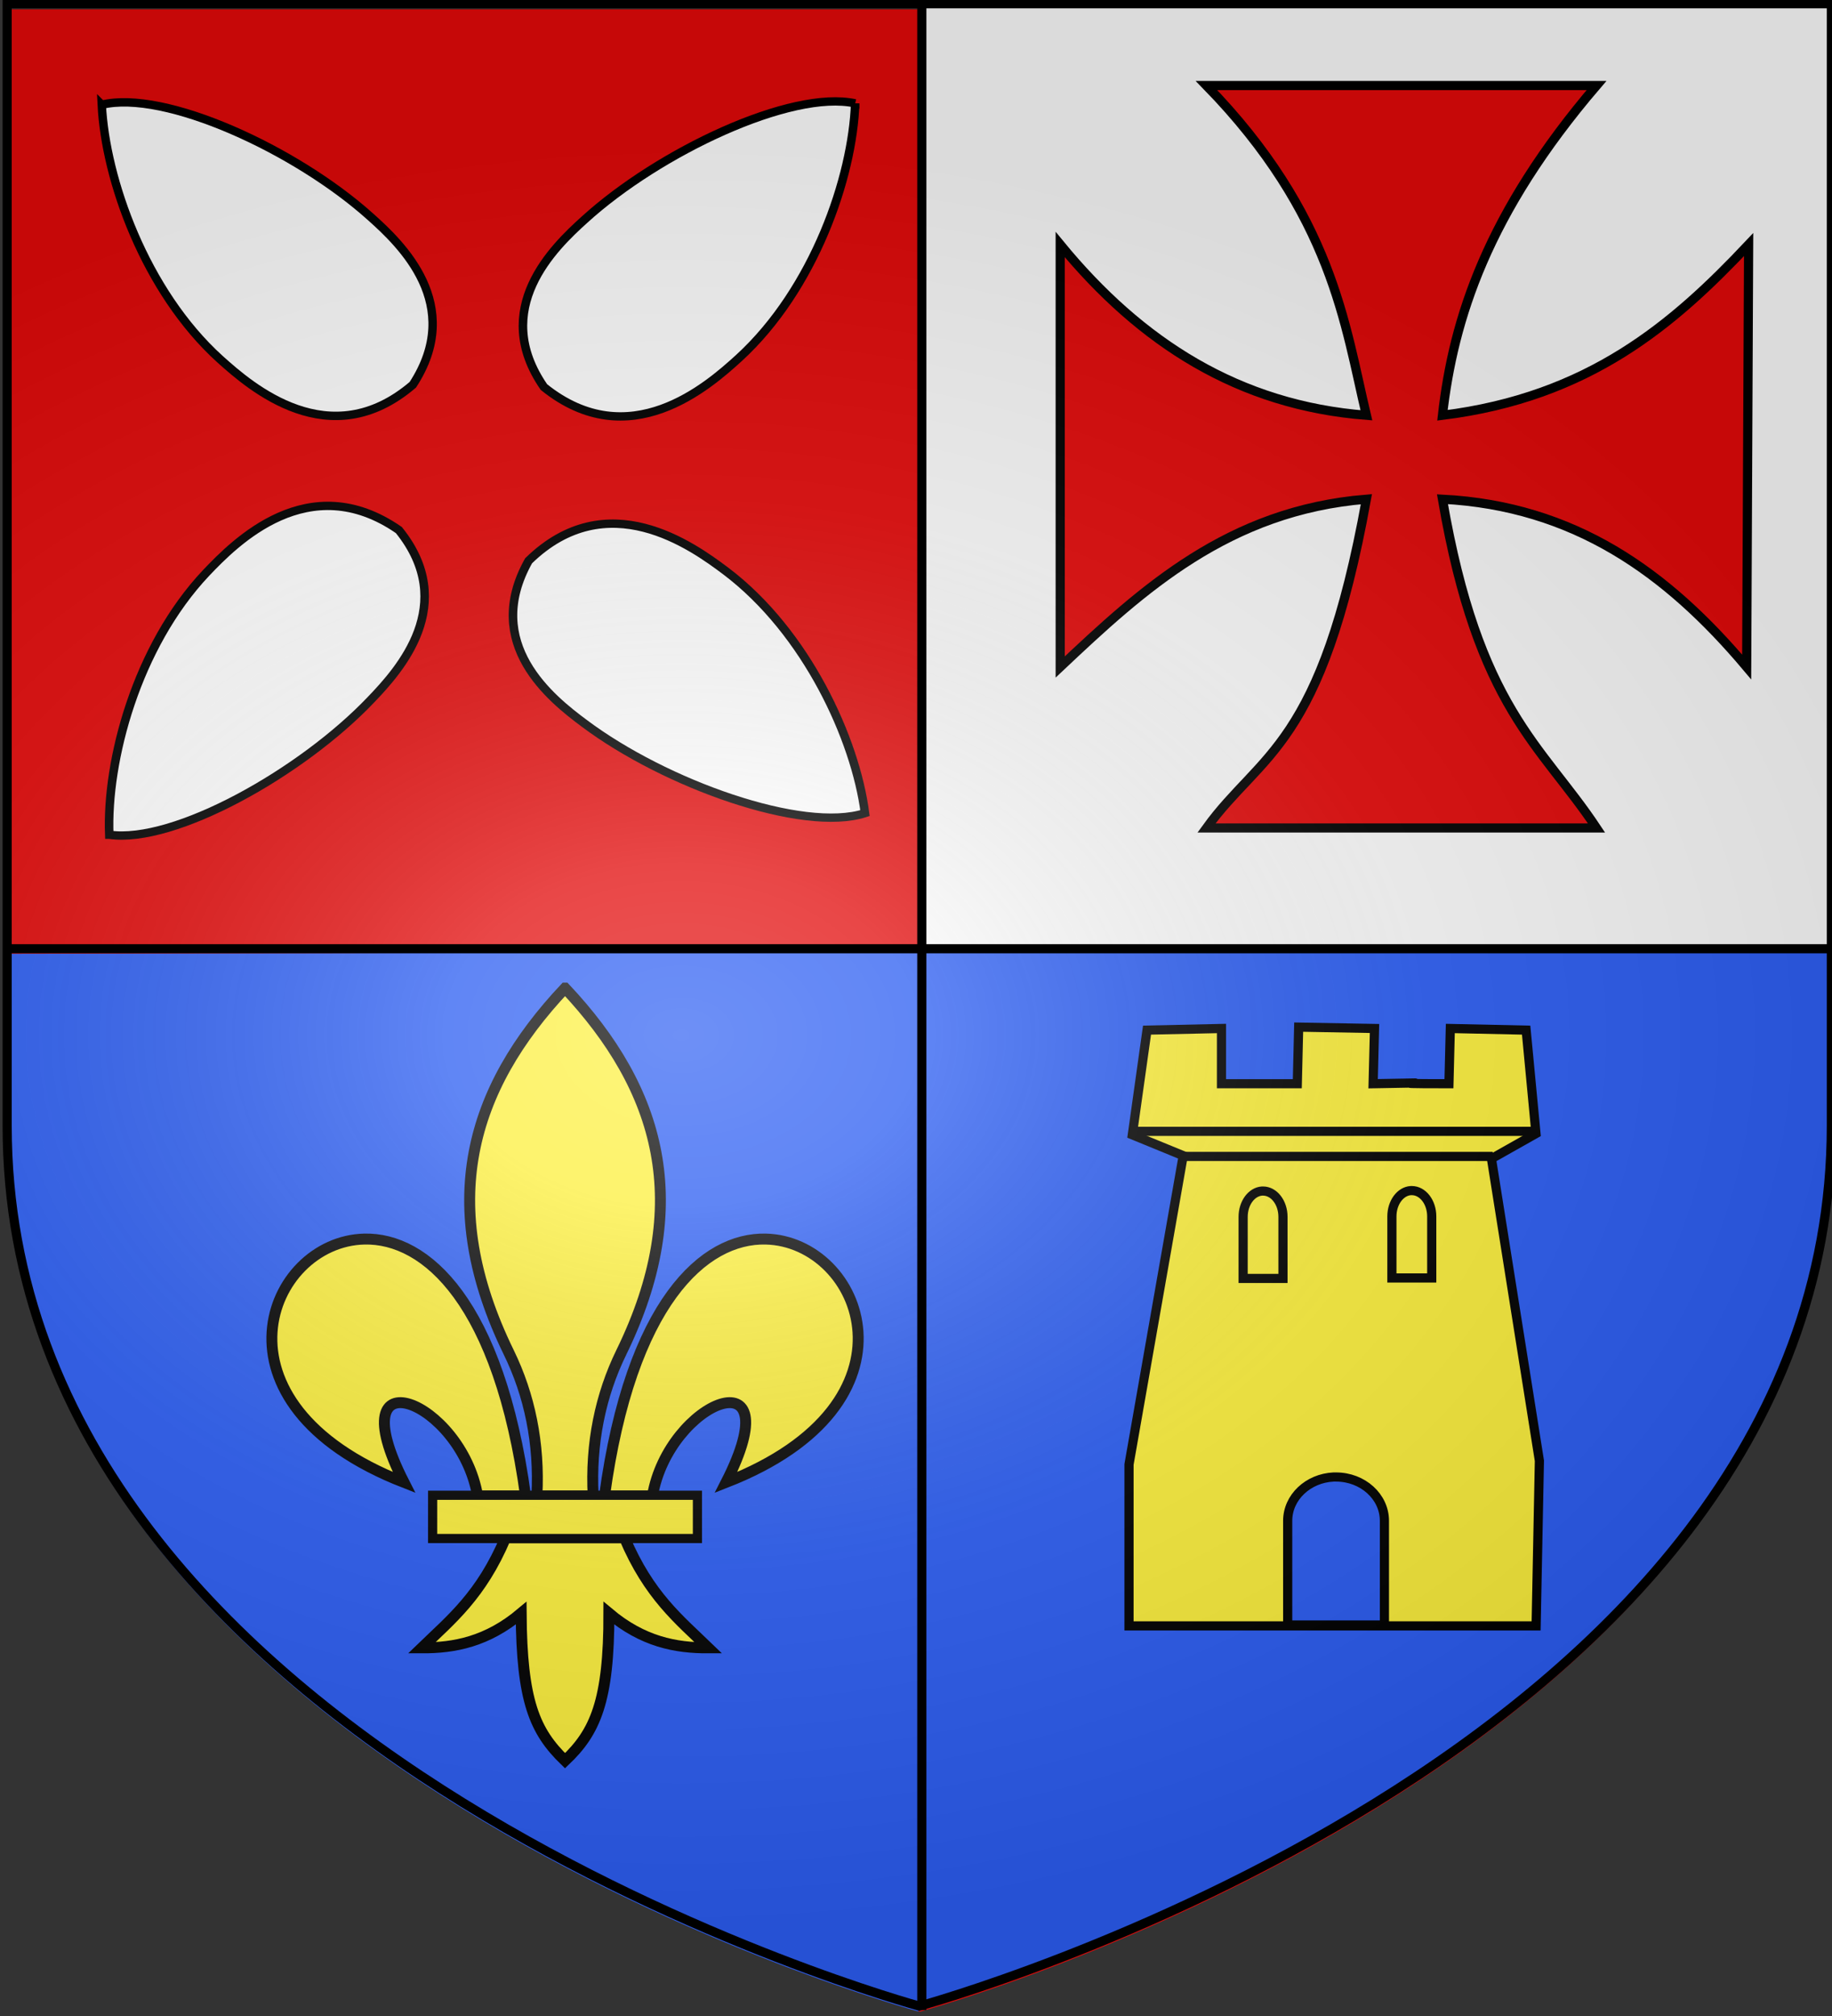
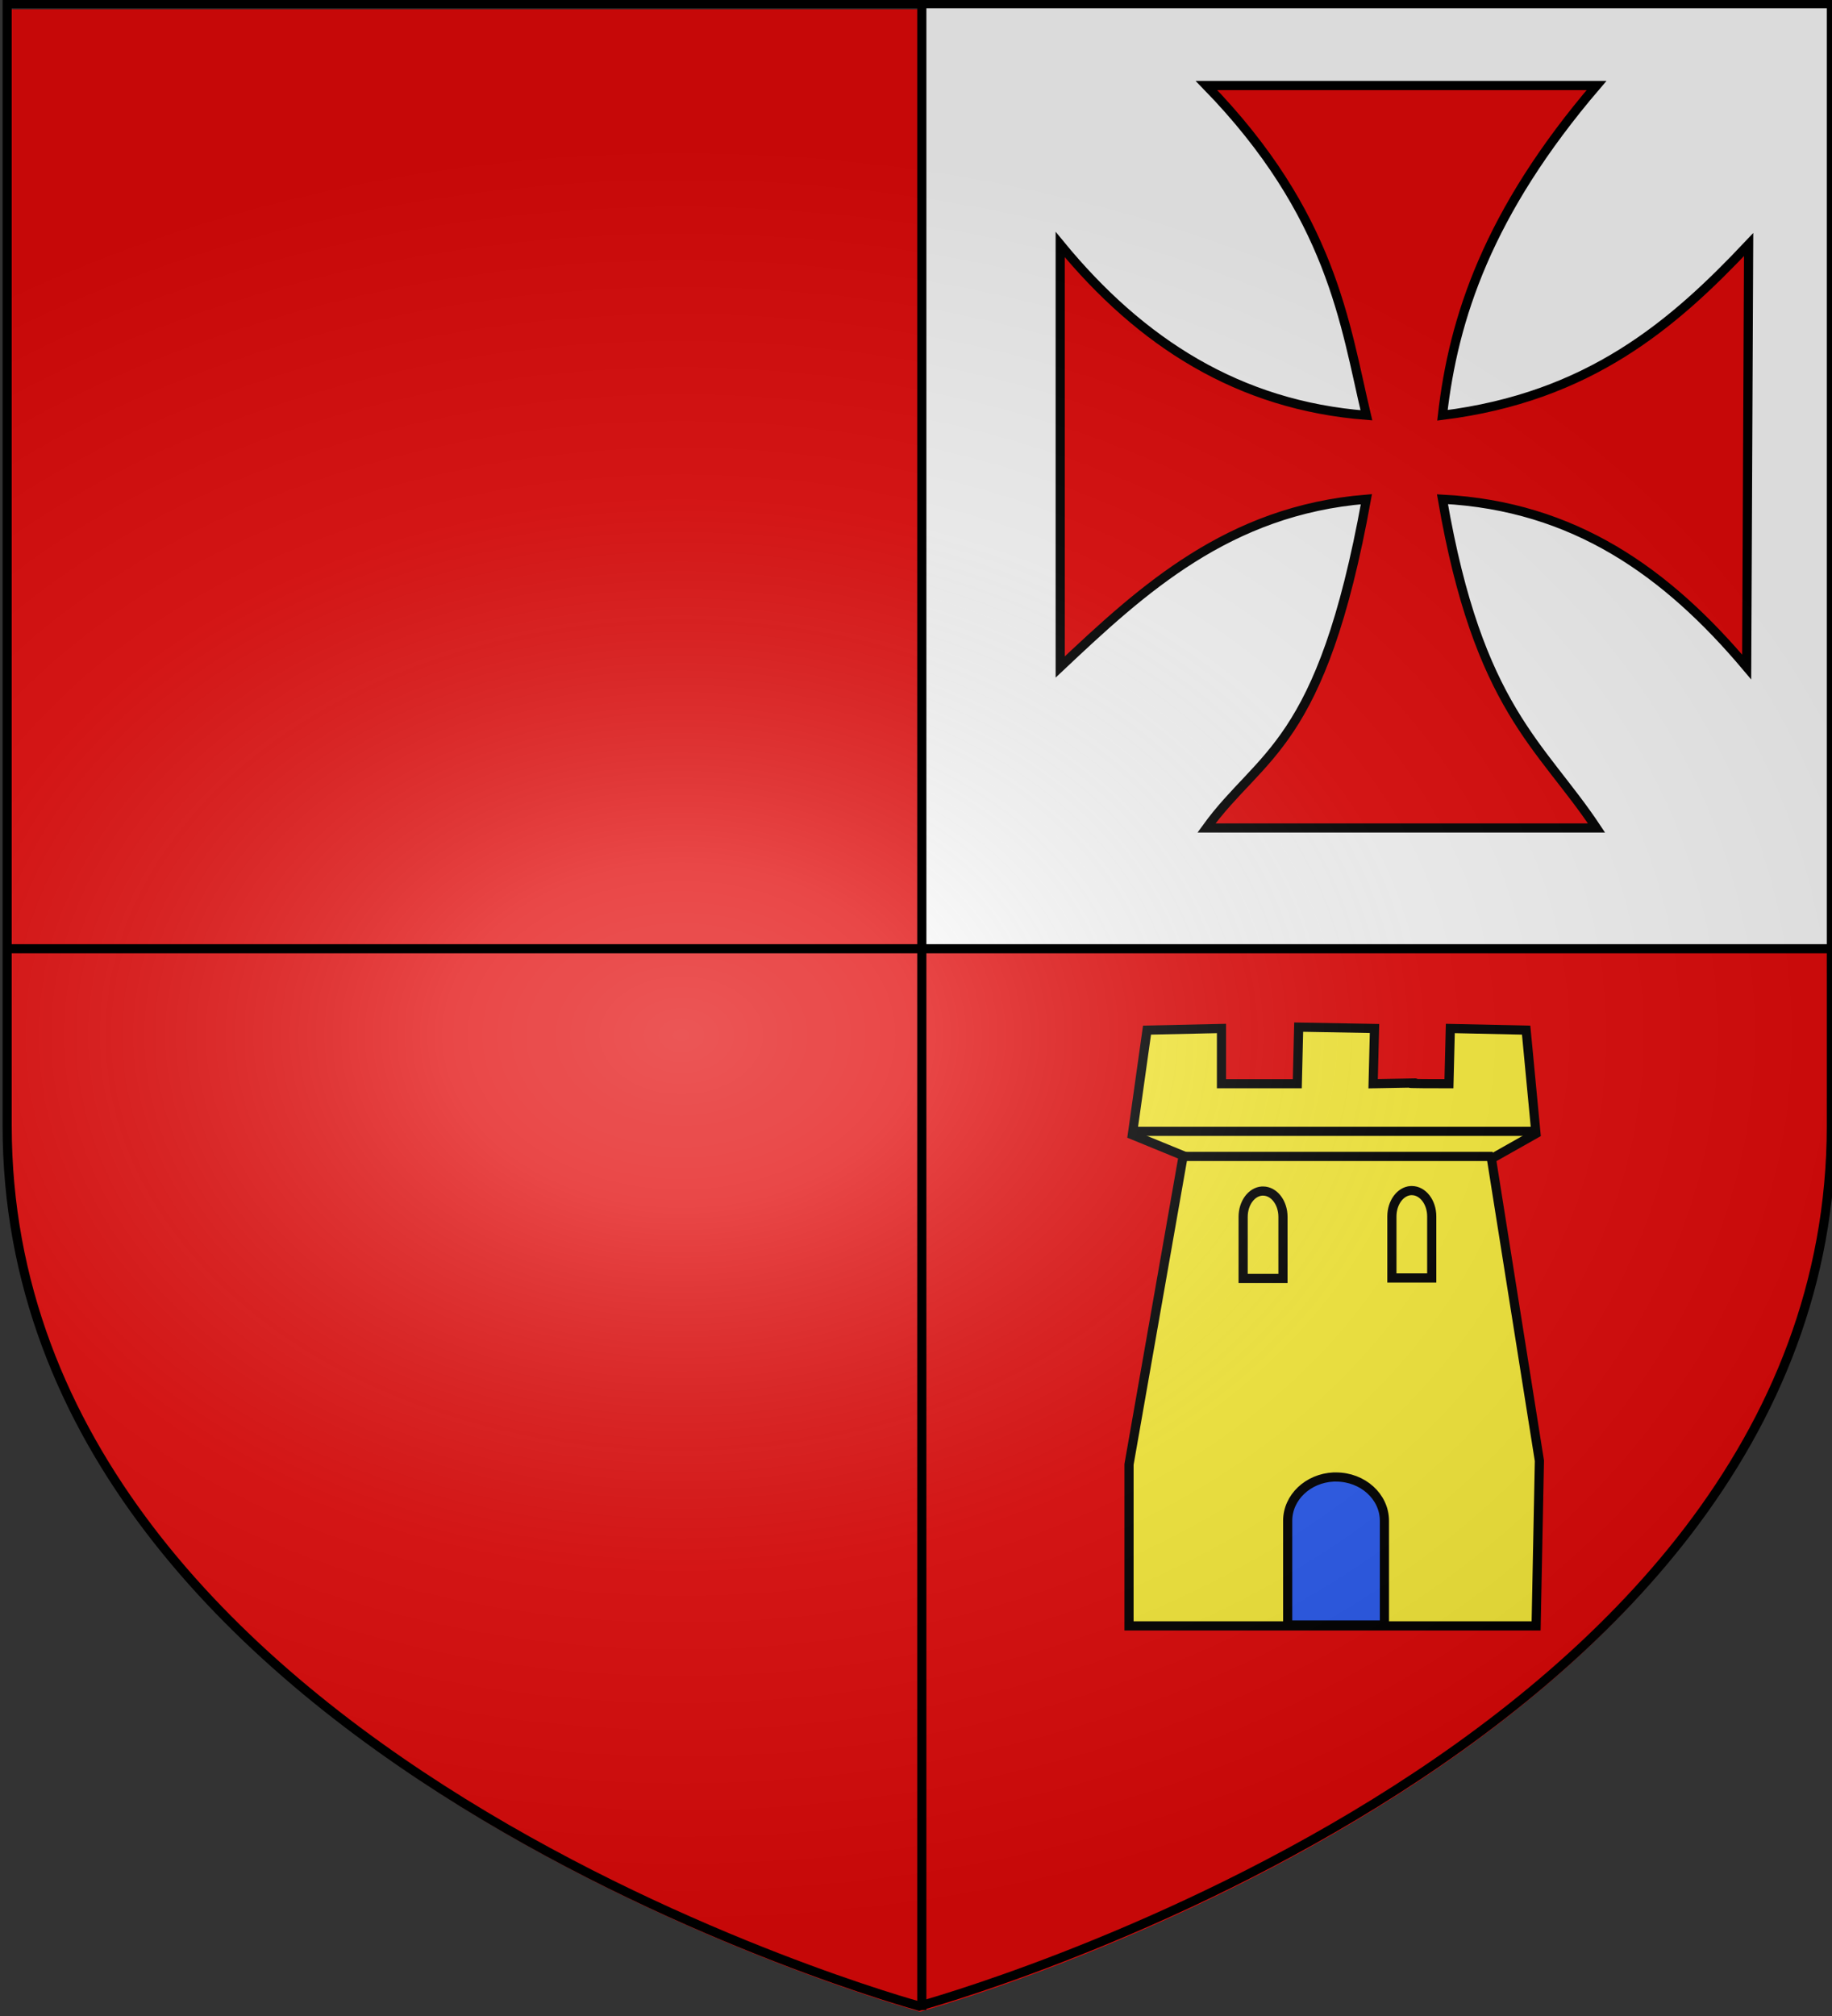
<svg xmlns="http://www.w3.org/2000/svg" xmlns:xlink="http://www.w3.org/1999/xlink" width="600" height="660" viewBox="-300 -300 600 660">
  <rect x="-300" y="-300" width="600" height="660" fill="#333333" stroke="none" />
  <defs>
    <g id="b">
-       <path id="a" d="M0 0v1h.5z" transform="rotate(18 3.157 -.5)" />
      <use xlink:href="#a" width="810" height="540" transform="scale(-1 1)" />
    </g>
    <g id="d">
      <use xlink:href="#b" width="810" height="540" transform="rotate(72)" />
      <use xlink:href="#b" width="810" height="540" transform="rotate(144)" />
    </g>
    <g id="f">
      <path id="e" d="M0 0v1h.5z" transform="rotate(18 3.157 -.5)" />
      <use xlink:href="#e" width="810" height="540" transform="scale(-1 1)" />
    </g>
    <g id="g">
      <use xlink:href="#f" width="810" height="540" transform="rotate(72)" />
      <use xlink:href="#f" width="810" height="540" transform="rotate(144)" />
    </g>
    <g id="i">
      <path id="h" d="M0 0v1h.5z" transform="rotate(18 3.157 -.5)" />
      <use xlink:href="#h" width="810" height="540" transform="scale(-1 1)" />
    </g>
    <g id="j">
      <use xlink:href="#i" width="810" height="540" transform="rotate(72)" />
      <use xlink:href="#i" width="810" height="540" transform="rotate(144)" />
    </g>
    <g id="l">
      <path id="k" d="M0 0v1h.5z" transform="rotate(18 3.157 -.5)" />
      <use xlink:href="#k" width="810" height="540" transform="scale(-1 1)" />
    </g>
    <g id="m">
      <use xlink:href="#l" width="810" height="540" transform="rotate(72)" />
      <use xlink:href="#l" width="810" height="540" transform="rotate(144)" />
    </g>
    <g id="o">
      <path id="n" d="M0 0v1h.5z" transform="rotate(18 3.157 -.5)" />
      <use xlink:href="#n" width="810" height="540" transform="scale(-1 1)" />
    </g>
    <g id="p">
      <use xlink:href="#o" width="810" height="540" transform="rotate(72)" />
      <use xlink:href="#o" width="810" height="540" transform="rotate(144)" />
    </g>
    <g id="r">
      <path id="q" d="M0 0v1h.5z" transform="rotate(18 3.157 -.5)" />
      <use xlink:href="#q" width="810" height="540" transform="scale(-1 1)" />
    </g>
    <g id="s">
      <use xlink:href="#r" width="810" height="540" transform="rotate(72)" />
      <use xlink:href="#r" width="810" height="540" transform="rotate(144)" />
    </g>
    <g id="v">
      <path id="u" d="M0 0v1h.5z" transform="rotate(18 3.157 -.5)" />
      <use xlink:href="#u" width="810" height="540" transform="scale(-1 1)" />
    </g>
    <g id="w">
      <use xlink:href="#v" width="810" height="540" transform="rotate(72)" />
      <use xlink:href="#v" width="810" height="540" transform="rotate(144)" />
    </g>
    <g id="y">
      <path id="x" d="M0 0v1h.5z" transform="rotate(18 3.157 -.5)" />
      <use xlink:href="#x" width="810" height="540" transform="scale(-1 1)" />
    </g>
    <g id="z">
      <use xlink:href="#y" width="810" height="540" transform="rotate(72)" />
      <use xlink:href="#y" width="810" height="540" transform="rotate(144)" />
    </g>
    <radialGradient xlink:href="#A" id="D" cx="221.445" cy="226.331" r="300" fx="221.445" fy="226.331" gradientTransform="matrix(1.354 0 0 .977 -376.668 -182.207)" gradientUnits="userSpaceOnUse" />
    <linearGradient id="A">
      <stop offset="0" style="stop-color:white;stop-opacity:.314" />
      <stop offset=".19" style="stop-color:white;stop-opacity:.251" />
      <stop offset=".6" style="stop-color:#6b6b6b;stop-opacity:.125" />
      <stop offset="1" style="stop-color:black;stop-opacity:.125" />
    </linearGradient>
    <path id="B" d="M-653.228-215.1c0 445.256-.324 449.436-.324 449.436" style="fill:none;stroke:#000;stroke-width:2;stroke-linecap:butt;stroke-linejoin:miter;stroke-miterlimit:4;stroke-dasharray:none;stroke-opacity:1" />
  </defs>
  <g style="display:inline">
    <path d="M1.298 358.591s298.723-81.384 298.723-288.213v-367.339h-597.446V70.378c0 206.83 298.723 288.213 298.723 288.213" style="display:inline;fill:#e20909;fill-opacity:1;fill-rule:evenodd;stroke:none;stroke-width:3;stroke-linecap:butt;stroke-linejoin:miter;stroke-miterlimit:4;stroke-dasharray:none;stroke-opacity:1" />
-     <path d="M.554 358.469C104.618 326.862 300.869 235.166 299.13 73.123l-.378-62.118-596.921 1.27v57.98C-298.169 277.085.554 358.47.554 358.47" style="display:inline;fill:#2b5df2;fill-opacity:1;fill-rule:evenodd;stroke:none;stroke-width:3;stroke-linecap:butt;stroke-linejoin:miter;stroke-miterlimit:4;stroke-dasharray:none;stroke-opacity:1" />
    <path d="M3.174-299.253h296.453V11.388H3.174z" style="display:inline;fill:#fafafa;fill-opacity:1;stroke:none;stroke-width:6.828;stroke-miterlimit:4;stroke-dasharray:none" />
  </g>
  <g style="display:inline">
    <g style="display:inline">
-       <path id="C" fill="#fff" d="M-266.674-265.703c1.208 24.367 14.145 61.026 38.724 83.284 10.147 9.136 35.983 31.612 63.158 8.379 17.049-26.174-3.764-45.988-13.9-55.012-24.4-21.933-67.432-41.687-87.982-36.651z" style="display:inline;fill:#fff;stroke:#000;stroke-width:2.754;stroke-miterlimit:4;stroke-dasharray:none;stroke-opacity:1" />
      <use xlink:href="#C" width="100%" height="100%" style="fill:#fff;stroke:#000;stroke-width:11.115;stroke-miterlimit:4;stroke-dasharray:none;stroke-opacity:1" transform="matrix(-1.014 .02 .015 .991 -286.341 2.491)" />
      <use xlink:href="#C" width="100%" height="100%" style="fill:#fff;stroke:#000;stroke-width:11.115;stroke-miterlimit:4;stroke-dasharray:none;stroke-opacity:1" transform="matrix(-1.012 .078 -.077 -.988 -307.046 -275.512)" />
      <use xlink:href="#C" width="100%" height="100%" style="stroke-width:.997" transform="matrix(1.011 -.091 -.089 -.987 -18.257 -313.244)" />
    </g>
    <path d="M95.134-271.997c41.247 42.366 45.317 78.29 52.374 107.956-41.733-3.233-73.862-23.722-100.277-55.894v138.298c26.897-25.352 55.037-51.266 100.277-54.936-14.707 81.456-34.513 82.945-52.374 107.637h127.741c-18.15-27.337-38.654-39.044-50.458-107.637 43.131 2.236 73.464 23.87 99.638 54.936l.639-138.298c-24.623 26.101-52.178 49.917-100.277 55.894 3.586-31.593 14.727-66.21 50.458-107.956z" style="display:inline;fill:#e20909;fill-opacity:1;stroke:#000;stroke-width:3;stroke-linecap:butt;stroke-linejoin:miter;stroke-miterlimit:4;stroke-dasharray:none;stroke-opacity:1" />
    <g fill="#fcef3c" stroke="#000" stroke-width="1.009" style="display:inline">
-       <path fill-rule="evenodd" d="M58.405 30.003c10.623.254 17.913 18.078-4.382 26.78 7.369-14.436-6.305-9.002-8.107 1.487h-5.281c2.918-21.306 10.964-28.43 17.77-28.267Zm-28.67 32.88c-2.69 6.35-6.012 8.985-9.24 12.106 3.619.016 7.22-.679 10.958-3.814.064 9.675 1.472 12.982 4.833 16.232 3.323-3.149 4.845-6.547 4.834-16.232 3.737 3.135 7.34 3.83 10.958 3.814-3.228-3.121-6.55-5.757-9.24-12.107zm6.551-60.497c-10.503 11.151-14.16 23.801-6.2 40.084 2.304 4.713 3.409 10.027 3.1 15.8h6.2c-.308-5.773.797-11.087 3.1-15.8 7.96-16.283 4.304-28.933-6.2-40.084ZM14.168 30.003c-10.623.254-17.914 18.078 4.381 26.78-7.368-14.436 6.305-9.002 8.108 1.487h5.281c-2.918-21.306-10.964-28.43-17.77-28.267Z" style="stroke-width:1.204" transform="matrix(2.973 0 0 2.975 -222.825 16.386)" />
-       <path d="M21.701 58.196h29.17v4.76h-29.17Z" style="stroke-width:1.009" transform="matrix(2.973 0 0 2.975 -222.825 16.386)" />
-     </g>
+       </g>
    <g style="display:inline">
      <g style="display:inline;fill:#fcef3c;stroke-width:3.093;stroke-miterlimit:4;stroke-dasharray:none">
        <g style="fill:#fcef3c;stroke-width:3.093;stroke-miterlimit:4;stroke-dasharray:none">
          <path d="m-368.848 187.251.004-54.528 18.296-104.182-17.184-7.033 4.965-35.336 25.141-.552V4.264h25.6l.462-19.105 25.601.46-.463 18.645c32.405-.574-5.141 0 25.6 0l.464-18.644 25.602.552 3.318 34.91-15.035 8.487 16.192 101.955-1.108 55.727z" style="fill:#fcef3c;fill-rule:evenodd;stroke:#000;stroke-width:3.093;stroke-linecap:butt;stroke-linejoin:miter;stroke-miterlimit:4;stroke-dasharray:none;stroke-opacity:1" transform="matrix(.97 0 0 .97 427.546 50.656)" />
          <path d="M-323.932 40.484c-3.555.234-6.384 4.058-6.384 8.723v20.77h13.454v-20.77c0-4.817-3.014-8.723-6.73-8.723-.115 0-.223-.007-.34 0z" style="fill:#fcef3c;stroke:#000;stroke-width:3.093;stroke-miterlimit:4;stroke-dasharray:none" transform="matrix(.97 0 0 .97 427.546 50.656)" />
          <path d="M-299.774 137c-8.63.396-15.5 6.874-15.5 14.775v35.18h32.662v-35.18c0-8.159-7.316-14.775-16.337-14.775-.279 0-.542-.013-.825 0z" style="fill:#2b5df2;stroke:#000;stroke-width:3.093;stroke-miterlimit:4;stroke-dasharray:none" transform="matrix(.97 0 0 .97 427.546 50.656)" />
          <path d="M-273.705 40.333c-3.555.234-6.384 4.058-6.384 8.723v20.77h13.453v-20.77c0-4.817-3.014-8.723-6.73-8.723-.114 0-.223-.007-.34 0z" style="fill:#fcef3c;stroke:#000;stroke-width:3.093;stroke-miterlimit:4;stroke-dasharray:none" transform="matrix(.97 0 0 .97 427.546 50.656)" />
        </g>
      </g>
      <path d="M71.126 70.38h132.919M86.061 78.594h102.822" style="display:inline;fill:none;stroke:#000;stroke-width:3;stroke-linecap:butt;stroke-linejoin:miter;stroke-miterlimit:4;stroke-dasharray:none;stroke-opacity:1" />
    </g>
  </g>
  <g style="display:inline">
    <path d="M1.065 356.767s298.723-81.384 298.723-288.213v-367.339h-597.445V68.554c0 206.83 298.722 288.213 298.722 288.213z" style="display:inline;fill:url(#D);fill-opacity:1;fill-rule:evenodd;stroke:#000;stroke-width:3;stroke-linecap:butt;stroke-linejoin:miter;stroke-miterlimit:4;stroke-dasharray:none;stroke-opacity:1" />
    <path d="M1.903 358.037v-655.525M300.782 10.6H-298.14" style="display:inline;fill:none;stroke:#000;stroke-width:3;stroke-linecap:butt;stroke-linejoin:miter;stroke-miterlimit:4;stroke-dasharray:none;stroke-opacity:1" />
  </g>
</svg>